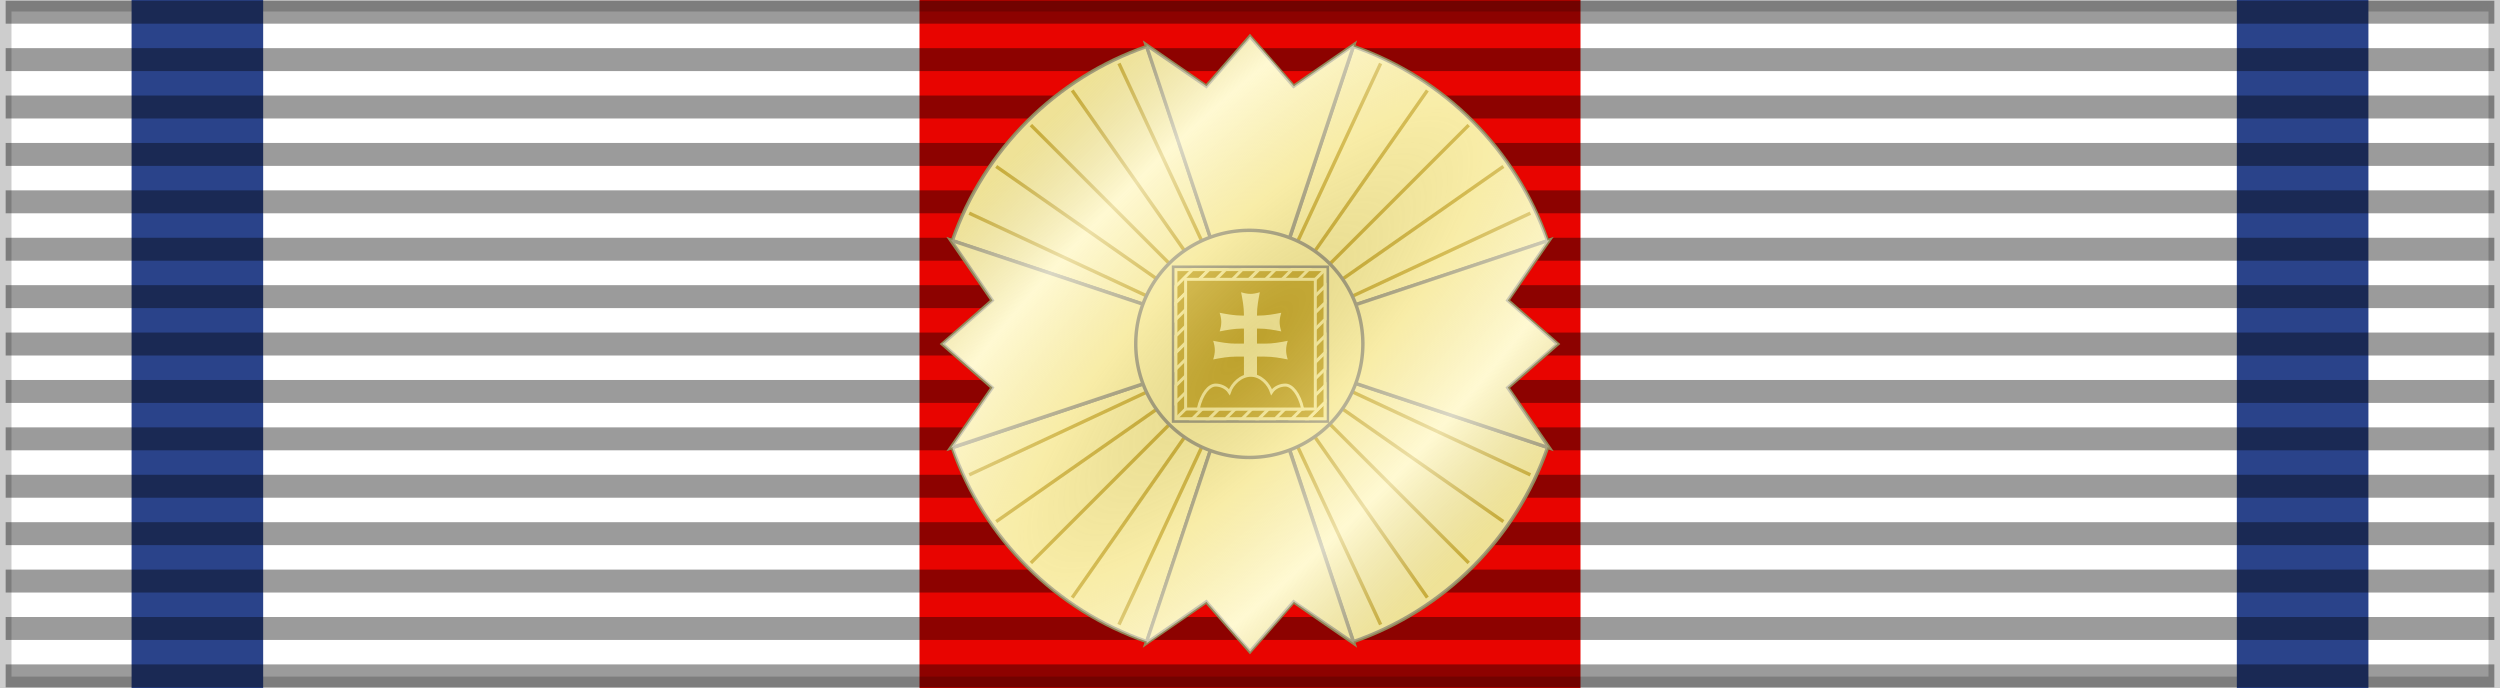
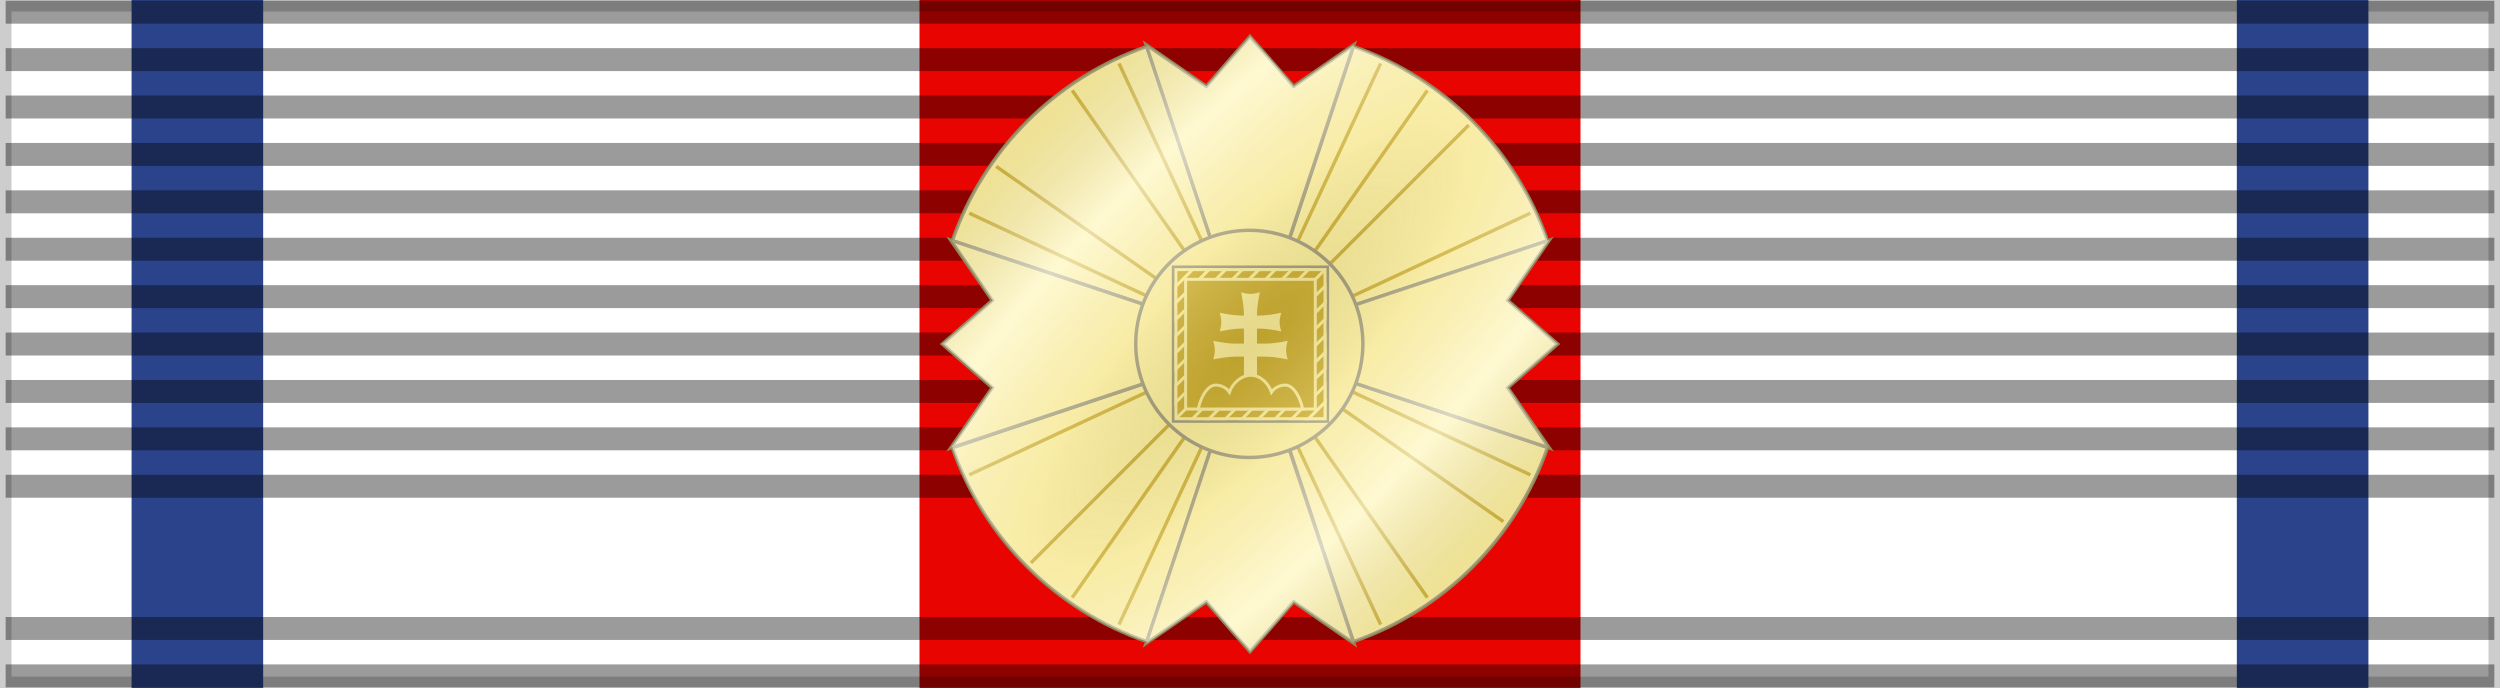
<svg xmlns="http://www.w3.org/2000/svg" xmlns:ns1="http://sodipodi.sourceforge.net/DTD/sodipodi-0.dtd" xmlns:ns2="http://www.inkscape.org/namespaces/inkscape" xmlns:xlink="http://www.w3.org/1999/xlink" id="svg2" ns1:version="0.32" ns2:version="0.46" width="218" height="60" version="1.0" ns1:docbase="D:\obrazki\svg\pmw\legion honour" ns1:docname="SVK_Medaila_prezidenta_SR_2008_BAR.svg" ns2:export-filename="D:\olek\Pulpit\svg\inne niż herby\bar\ribbons\kkk.png" ns2:export-xdpi="87.080002" ns2:export-ydpi="87.080002" ns2:output_extension="org.inkscape.output.svg.inkscape">
  <defs id="defs5">
    <ns2:perspective ns1:type="inkscape:persp3d" ns2:vp_x="0 : 30 : 1" ns2:vp_y="0 : 1000 : 0" ns2:vp_z="218 : 30 : 1" ns2:persp3d-origin="109 : 20 : 1" id="perspective61" />
    <linearGradient id="linearGradient3114">
      <stop style="stop-color:#ffffff;stop-opacity:1;" offset="0" id="stop3116" />
      <stop id="stop3135" offset="0.615" style="stop-color:#ffffff;stop-opacity:1;" />
      <stop id="stop3133" offset="1" style="stop-color:#c8c8c8;stop-opacity:1;" />
    </linearGradient>
    <linearGradient id="linearGradient2631">
      <stop id="stop2633" offset="0" style="stop-color:#ffffff;stop-opacity:1;" />
      <stop style="stop-color:#ffffff;stop-opacity:1;" offset="0.615" id="stop2635" />
      <stop style="stop-color:#c8c8c8;stop-opacity:1;" offset="1" id="stop2637" />
    </linearGradient>
    <ns2:perspective id="perspective2628" ns2:persp3d-origin="109 : 20 : 1" ns2:vp_z="218 : 30 : 1" ns2:vp_y="0 : 1000 : 0" ns2:vp_x="0 : 30 : 1" ns1:type="inkscape:persp3d" />
    <radialGradient gradientUnits="userSpaceOnUse" gradientTransform="matrix(0.701,0.682,-2.18,2.241,98.02,-111.521)" r="26.828" fy="30" fx="109" cy="30" cx="109" id="radialGradient3531" xlink:href="#linearGradient3483" ns2:collect="always" />
    <ns2:perspective ns1:type="inkscape:persp3d" ns2:vp_x="0 : 30 : 1" ns2:vp_y="0 : 1000 : 0" ns2:vp_z="218 : 30 : 1" ns2:persp3d-origin="109 : 20 : 1" id="perspective33" />
    <linearGradient id="linearGradient3483">
      <stop style="stop-color:#a0a0a0;stop-opacity:0.275;" offset="0" id="stop3485" />
      <stop id="stop3577" offset="0.32" style="stop-color:#ebebeb;stop-opacity:0.353;" />
      <stop id="stop3488" offset="0.65" style="stop-color:#fffffa;stop-opacity:0.667;" />
      <stop id="stop3490" offset="1" style="stop-color:#c8c8c8;stop-opacity:0.298;" />
    </linearGradient>
    <ns2:perspective id="perspective3507" ns2:persp3d-origin="450 : 300 : 1" ns2:vp_z="900 : 450 : 1" ns2:vp_y="0 : 1000 : 0" ns2:vp_x="0 : 450 : 1" ns1:type="inkscape:persp3d" />
    <radialGradient ns2:collect="always" xlink:href="#linearGradient3114" id="radialGradient3575" cx="109" cy="30" fx="109" fy="30" r="26" gradientUnits="userSpaceOnUse" gradientTransform="matrix(0.703,0.98,-2.626,1.884,111.164,-133.286)" />
    <ns2:perspective ns1:type="inkscape:persp3d" ns2:vp_x="0 : 30 : 1" ns2:vp_y="0 : 1000 : 0" ns2:vp_z="218 : 30 : 1" ns2:persp3d-origin="109 : 20 : 1" id="perspective3354" />
    <linearGradient id="linearGradient3356">
      <stop style="stop-color:#ffffff;stop-opacity:1;" offset="0" id="stop3358" />
      <stop id="stop3360" offset="0.615" style="stop-color:#ffffff;stop-opacity:1;" />
      <stop id="stop3362" offset="1" style="stop-color:#c8c8c8;stop-opacity:1;" />
    </linearGradient>
    <linearGradient id="linearGradient3364">
      <stop id="stop3366" offset="0" style="stop-color:#ffffff;stop-opacity:1;" />
      <stop style="stop-color:#ffffff;stop-opacity:1;" offset="0.615" id="stop3368" />
      <stop style="stop-color:#c8c8c8;stop-opacity:1;" offset="1" id="stop3370" />
    </linearGradient>
    <ns2:perspective id="perspective3372" ns2:persp3d-origin="109 : 20 : 1" ns2:vp_z="218 : 30 : 1" ns2:vp_y="0 : 1000 : 0" ns2:vp_x="0 : 30 : 1" ns1:type="inkscape:persp3d" />
    <ns2:perspective ns1:type="inkscape:persp3d" ns2:vp_x="0 : 340 : 1" ns2:vp_y="0 : 1000 : 0" ns2:vp_z="600 : 340 : 1" ns2:persp3d-origin="300 : 226.66667 : 1" id="perspective3576" />
    <ns2:perspective ns1:type="inkscape:persp3d" ns2:vp_x="0 : 340 : 1" ns2:vp_y="0 : 1000 : 0" ns2:vp_z="600 : 340 : 1" ns2:persp3d-origin="300 : 226.66667 : 1" id="perspective146" />
    <ns2:perspective ns1:type="inkscape:persp3d" ns2:vp_x="0 : 718.75 : 1" ns2:vp_y="0 : 1000 : 0" ns2:vp_z="1196.25 : 718.75 : 1" ns2:persp3d-origin="598.125 : 479.16667 : 1" id="perspective3565" />
    <style type="text/css" id="style6">
   
    .str3 {stroke:#000000;stroke-width:21;stroke-linecap:round}
    .str0 {stroke:#000000;stroke-width:28;stroke-linecap:round}
    .str1 {stroke:#000000;stroke-width:42}
    .str2 {stroke:#000000;stroke-width:42;stroke-linecap:round}
    .str4 {stroke:#000000;stroke-width:111}
    .fil4 {fill:none}
    .fil6 {fill:#1F1A17}
    .fil3 {fill:#000000}
    .fil2 {fill:#0C5391}
    .fil0 {fill:#BA2B1A}
    .fil1 {fill:#E9CC0C}
    .fil5 {fill:#FFFFFF}
   
  </style>
    <radialGradient gradientTransform="matrix(1.458,0,0,1.493,-113.828,-143.802)" gradientUnits="userSpaceOnUse" xlink:href="#linearGradient5498" id="radialGradient14825" fy="265.479" fx="254.483" r="365.911" cy="265.479" cx="254.483" />
    <radialGradient gradientTransform="matrix(1.238,0.505,-0.897,2.198,388.088,-914.106)" gradientUnits="userSpaceOnUse" xlink:href="#linearGradient2823" id="radialGradient2829" fy="564.135" fx="504.615" r="365.911" cy="564.135" cx="504.615" />
    <linearGradient id="linearGradient2823">
      <stop offset="0" style="stop-color:#000000;stop-opacity:1" id="stop2825" />
      <stop offset="1" style="stop-color:#000000;stop-opacity:0" id="stop2827" />
    </linearGradient>
    <radialGradient gradientTransform="matrix(1.458,0,0,1.493,-114.303,-146.327)" gradientUnits="userSpaceOnUse" xlink:href="#linearGradient5498" id="radialGradient5504" fy="265.479" fx="254.483" r="365.911" cy="265.479" cx="254.483" />
    <linearGradient id="linearGradient5498">
      <stop offset="0" style="stop-color:#ffffff;stop-opacity:1" id="stop5500" />
      <stop offset="1" style="stop-color:#ffffff;stop-opacity:0" id="stop5502" />
    </linearGradient>
    <ns2:perspective id="perspective9164" ns2:persp3d-origin="370.5 : 273.33333 : 1" ns2:vp_z="741 : 410 : 1" ns2:vp_y="0 : 1000 : 0" ns2:vp_x="0 : 410 : 1" ns1:type="inkscape:persp3d" />
    <linearGradient id="linearGradient3442">
      <stop id="stop3444" offset="0" style="stop-color:#ffffff;stop-opacity:1;" />
      <stop style="stop-color:#ffffff;stop-opacity:1;" offset="0.615" id="stop3446" />
      <stop style="stop-color:#c8c8c8;stop-opacity:1;" offset="1" id="stop3448" />
    </linearGradient>
    <ns2:perspective id="perspective54" ns2:persp3d-origin="109 : 20 : 1" ns2:vp_z="218 : 30 : 1" ns2:vp_y="0 : 1000 : 0" ns2:vp_x="0 : 30 : 1" ns1:type="inkscape:persp3d" />
    <ns2:perspective ns1:type="inkscape:persp3d" ns2:vp_x="0 : 30 : 1" ns2:vp_y="0 : 1000 : 0" ns2:vp_z="218 : 30 : 1" ns2:persp3d-origin="109 : 20 : 1" id="perspective2970" />
    <linearGradient id="linearGradient2962">
      <stop style="stop-color:#ffffff;stop-opacity:1;" offset="0" id="stop2964" />
      <stop id="stop2966" offset="0.615" style="stop-color:#ffffff;stop-opacity:1;" />
      <stop id="stop2968" offset="1" style="stop-color:#c8c8c8;stop-opacity:1;" />
    </linearGradient>
    <linearGradient id="linearGradient2954">
      <stop id="stop2956" offset="0" style="stop-color:#ffffff;stop-opacity:1;" />
      <stop style="stop-color:#ffffff;stop-opacity:1;" offset="0.615" id="stop2958" />
      <stop style="stop-color:#c8c8c8;stop-opacity:1;" offset="1" id="stop2960" />
    </linearGradient>
    <ns2:perspective id="perspective2952" ns2:persp3d-origin="109 : 20 : 1" ns2:vp_z="218 : 30 : 1" ns2:vp_y="0 : 1000 : 0" ns2:vp_x="0 : 30 : 1" ns1:type="inkscape:persp3d" />
  </defs>
  <ns1:namedview ns2:window-height="1024" ns2:window-width="1920" ns2:pageshadow="2" ns2:pageopacity="0.0" borderopacity="1.0" bordercolor="#666666" pagecolor="#ffffff" id="base" borderlayer="top" ns2:zoom="6.6422018" ns2:cx="109" ns2:cy="30" ns2:window-x="-4" ns2:window-y="-4" ns2:current-layer="layer1" showguides="true" ns2:guide-bbox="true" showgrid="false" />
  <g ns2:groupmode="layer" id="layer3" ns2:label="d" style="display:inline">
    <rect style="opacity:1;color:#000000;fill:#ffffff;fill-opacity:1;fill-rule:evenodd;stroke:none;stroke-width:2;stroke-linecap:butt;stroke-linejoin:miter;marker:none;marker-start:none;marker-mid:none;marker-end:none;stroke-miterlimit:4;stroke-dasharray:none;stroke-dashoffset:0;stroke-opacity:0.196;visibility:visible;display:inline;overflow:visible" id="rect3997" width="218" height="60" x="0" y="0" />
    <rect style="opacity:1;fill:#e80400;fill-opacity:1;fill-rule:evenodd;stroke:none;stroke-width:2;stroke-linecap:butt;stroke-linejoin:miter;marker:none;marker-start:none;marker-mid:none;marker-end:none;stroke-miterlimit:4;stroke-dasharray:none;stroke-dashoffset:0;stroke-opacity:0.196;visibility:visible;display:inline;overflow:visible" id="rect3184" width="57.638" height="60" x="80.181" y="0" />
    <rect style="opacity:1;fill:none;fill-opacity:1;fill-rule:evenodd;stroke:#000000;stroke-width:2;stroke-linecap:butt;stroke-linejoin:miter;marker:none;marker-start:none;marker-mid:none;marker-end:none;stroke-miterlimit:4;stroke-dasharray:none;stroke-dashoffset:0;stroke-opacity:0.196;visibility:visible;display:inline;overflow:visible" id="rect2408" width="218" height="60" x="0" y="0" />
    <g id="g3183">
      <rect y="0" x="11.474" height="60" width="11.474" id="rect2409" style="opacity:1;fill:#2a438a;fill-opacity:1;fill-rule:evenodd;stroke:none;stroke-width:2;stroke-linecap:butt;stroke-linejoin:miter;marker:none;marker-start:none;marker-mid:none;marker-end:none;stroke-miterlimit:4;stroke-dasharray:none;stroke-dashoffset:0;stroke-opacity:0.196;visibility:visible;display:inline;overflow:visible" />
      <rect y="0" x="195.052" height="60" width="11.474" id="rect2411" style="opacity:1;fill:#2a438a;fill-opacity:1;fill-rule:evenodd;stroke:none;stroke-width:2;stroke-linecap:butt;stroke-linejoin:miter;marker:none;marker-start:none;marker-mid:none;marker-end:none;stroke-miterlimit:4;stroke-dasharray:none;stroke-dashoffset:0;stroke-opacity:0.196;visibility:visible;display:inline;overflow:visible" />
    </g>
  </g>
  <g ns2:groupmode="layer" id="layer1" ns2:label="napisy">
    <path style="fill:none;fill-opacity:0.196;fill-rule:evenodd;stroke:#000000;stroke-width:2;stroke-linecap:butt;stroke-linejoin:miter;stroke-miterlimit:4;stroke-dasharray:none;stroke-opacity:0.392" d="M 0.494,1.064 L 217.506,1.064" id="path1327" />
    <path style="fill:none;fill-opacity:0.196;fill-rule:evenodd;stroke:#000000;stroke-width:2;stroke-linecap:butt;stroke-linejoin:miter;stroke-miterlimit:4;stroke-dasharray:none;stroke-opacity:0.392" d="M 0.494,58.936 L 217.506,58.936" id="path1329" />
    <path style="fill:none;fill-opacity:0.196;fill-rule:evenodd;stroke:#000000;stroke-width:2;stroke-linecap:butt;stroke-linejoin:miter;stroke-miterlimit:4;stroke-dasharray:none;stroke-opacity:0.392" d="M 0.494,5.198 L 217.506,5.198" id="path1331" />
    <path style="fill:none;fill-opacity:0.196;fill-rule:evenodd;stroke:#000000;stroke-width:2;stroke-linecap:butt;stroke-linejoin:miter;stroke-miterlimit:4;stroke-dasharray:none;stroke-opacity:0.392" d="M 0.494,9.331 L 217.506,9.331" id="path1333" />
    <path style="fill:none;fill-opacity:0.196;fill-rule:evenodd;stroke:#000000;stroke-width:2;stroke-linecap:butt;stroke-linejoin:miter;stroke-miterlimit:4;stroke-dasharray:none;stroke-opacity:0.392" d="M 0.494,13.465 L 217.506,13.465" id="path1335" />
    <path style="fill:none;fill-opacity:0.196;fill-rule:evenodd;stroke:#000000;stroke-width:2;stroke-linecap:butt;stroke-linejoin:miter;stroke-miterlimit:4;stroke-dasharray:none;stroke-opacity:0.392" d="M 0.494,17.599 L 217.506,17.599" id="path1337" />
    <path style="fill:none;fill-opacity:0.196;fill-rule:evenodd;stroke:#000000;stroke-width:2;stroke-linecap:butt;stroke-linejoin:miter;stroke-miterlimit:4;stroke-dasharray:none;stroke-opacity:0.392" d="M 0.494,21.733 L 217.506,21.733" id="path1339" />
    <path style="fill:none;fill-opacity:0.196;fill-rule:evenodd;stroke:#000000;stroke-width:2;stroke-linecap:butt;stroke-linejoin:miter;stroke-miterlimit:4;stroke-dasharray:none;stroke-opacity:0.392" d="M 0.494,25.866 L 217.506,25.866" id="path1341" />
    <path style="fill:none;fill-opacity:0.196;fill-rule:evenodd;stroke:#000000;stroke-width:2;stroke-linecap:butt;stroke-linejoin:miter;stroke-miterlimit:4;stroke-dasharray:none;stroke-opacity:0.392" d="M 0.494,30 L 217.506,30" id="path1343" />
    <path style="fill:none;fill-opacity:0.196;fill-rule:evenodd;stroke:#000000;stroke-width:2;stroke-linecap:butt;stroke-linejoin:miter;stroke-miterlimit:4;stroke-dasharray:none;stroke-opacity:0.392" d="M 0.494,34.134 L 217.506,34.134" id="path1345" />
    <path style="fill:none;fill-opacity:0.196;fill-rule:evenodd;stroke:#000000;stroke-width:2;stroke-linecap:butt;stroke-linejoin:miter;stroke-miterlimit:4;stroke-dasharray:none;stroke-opacity:0.392" d="M 0.494,38.267 L 217.506,38.267" id="path1347" />
    <path style="fill:none;fill-opacity:0.196;fill-rule:evenodd;stroke:#000000;stroke-width:2;stroke-linecap:butt;stroke-linejoin:miter;stroke-miterlimit:4;stroke-dasharray:none;stroke-opacity:0.392" d="M 0.494,42.401 L 217.506,42.401" id="path1349" />
-     <path style="fill:none;fill-opacity:0.196;fill-rule:evenodd;stroke:#000000;stroke-width:2;stroke-linecap:butt;stroke-linejoin:miter;stroke-miterlimit:4;stroke-dasharray:none;stroke-opacity:0.392" d="M 0.494,46.535 L 217.506,46.535" id="path1351" />
-     <path style="fill:none;fill-opacity:0.196;fill-rule:evenodd;stroke:#000000;stroke-width:2;stroke-linecap:butt;stroke-linejoin:miter;stroke-miterlimit:4;stroke-dasharray:none;stroke-opacity:0.392" d="M 0.494,50.669 L 217.506,50.669" id="path1353" />
    <path style="fill:none;fill-opacity:0.196;fill-rule:evenodd;stroke:#000000;stroke-width:2;stroke-linecap:butt;stroke-linejoin:miter;stroke-miterlimit:4;stroke-dasharray:none;stroke-opacity:0.392" d="M 0.494,54.802 L 217.506,54.802" id="path1355" />
    <g style="display:inline" ns2:label="f" id="g3010" transform="translate(-1.3545e-3,-1.3539e-3)">
      <path ns1:nodetypes="cccccccccccccccccccccc" id="path2562" d="M 118.015,4.047 L 109.578,29.453 L 134.953,21.016 C 132.206,13.078 125.949,6.802 118.015,4.047 z M 134.953,21.016 L 134.953,21.016 z M 134.953,39.016 L 109.578,30.547 L 118.016,55.953 C 125.94,53.201 132.201,46.94 134.953,39.016 z M 118.016,55.953 L 118.016,55.953 z M 100.016,55.953 L 108.453,30.547 L 83.047,39.047 C 85.807,46.967 92.088,53.209 100.016,55.953 z M 83.047,39.047 L 83.047,39.047 z M 83.047,20.984 L 108.453,29.453 L 100.016,4.047 C 92.079,6.794 85.802,13.051 83.047,20.984 z" style="fill:#ffed81;fill-opacity:1;fill-rule:nonzero;stroke:#918859;stroke-width:0.3;stroke-linecap:butt;stroke-linejoin:miter;marker:none;marker-start:none;marker-mid:none;marker-end:none;stroke-miterlimit:4;stroke-dasharray:none;stroke-dashoffset:0;stroke-opacity:1;visibility:visible;display:inline;overflow:visible;enable-background:accumulate" />
      <g style="stroke:#c8a100;stroke-opacity:1" transform="matrix(0.707,-0.707,0.707,0.707,0.581,26.337)" id="g3299">
        <g style="stroke:#c8a100;stroke-opacity:1;display:inline" id="g3275" transform="translate(46.456,46.872)">
-           <path ns1:nodetypes="ccc" id="path3277" d="M 27.617,5.383 L 27.617,59.383 L 27.617,5.383 z" style="fill:none;fill-opacity:1;fill-rule:nonzero;stroke:#c8a100;stroke-width:0.3;stroke-linecap:butt;stroke-linejoin:miter;stroke-miterlimit:4;stroke-dasharray:none;stroke-dashoffset:0.4;stroke-opacity:1" />
          <path ns1:nodetypes="ccc" id="path3279" d="M 18.383,7.011 L 36.852,57.754 L 18.383,7.011 z" style="fill:none;fill-opacity:1;fill-rule:nonzero;stroke:#c8a100;stroke-width:0.3;stroke-linecap:butt;stroke-linejoin:miter;stroke-miterlimit:4;stroke-dasharray:none;stroke-dashoffset:0.4;stroke-opacity:1;display:inline" />
          <path ns1:nodetypes="ccc" id="path3281" d="M 22.929,5.793 L 32.306,58.972 L 22.929,5.793 z" style="fill:none;fill-opacity:1;fill-rule:nonzero;stroke:#c8a100;stroke-width:0.3;stroke-linecap:butt;stroke-linejoin:miter;stroke-miterlimit:4;stroke-dasharray:none;stroke-dashoffset:0.4;stroke-opacity:1;display:inline" />
          <path ns1:nodetypes="ccc" id="path3283" d="M 36.852,7.011 L 18.383,57.754 L 36.852,7.011 z" style="fill:none;fill-opacity:1;fill-rule:nonzero;stroke:#c8a100;stroke-width:0.3;stroke-linecap:butt;stroke-linejoin:miter;stroke-miterlimit:4;stroke-dasharray:none;stroke-dashoffset:0.4;stroke-opacity:1;display:inline" />
          <path ns1:nodetypes="ccc" id="path3285" d="M 32.306,5.793 L 22.929,58.972 L 32.306,5.793 z" style="fill:none;fill-opacity:1;fill-rule:nonzero;stroke:#c8a100;stroke-width:0.3;stroke-linecap:butt;stroke-linejoin:miter;stroke-miterlimit:4;stroke-dasharray:none;stroke-dashoffset:0.4;stroke-opacity:1;display:inline" />
        </g>
        <g style="stroke:#c8a100;stroke-opacity:1;display:inline" id="g3287" transform="matrix(0,1,-1,0,106.456,51.637)">
          <path ns1:nodetypes="ccc" id="path3289" d="M 27.617,5.383 L 27.617,59.383 L 27.617,5.383 z" style="fill:none;fill-opacity:1;fill-rule:nonzero;stroke:#c8a100;stroke-width:0.3;stroke-linecap:butt;stroke-linejoin:miter;stroke-miterlimit:4;stroke-dasharray:none;stroke-dashoffset:0.4;stroke-opacity:1" />
          <path ns1:nodetypes="ccc" id="path3291" d="M 18.383,7.011 L 36.852,57.754 L 18.383,7.011 z" style="fill:none;fill-opacity:1;fill-rule:nonzero;stroke:#c8a100;stroke-width:0.3;stroke-linecap:butt;stroke-linejoin:miter;stroke-miterlimit:4;stroke-dasharray:none;stroke-dashoffset:0.4;stroke-opacity:1;display:inline" />
          <path ns1:nodetypes="ccc" id="path3293" d="M 22.929,5.793 L 32.306,58.972 L 22.929,5.793 z" style="fill:none;fill-opacity:1;fill-rule:nonzero;stroke:#c8a100;stroke-width:0.3;stroke-linecap:butt;stroke-linejoin:miter;stroke-miterlimit:4;stroke-dasharray:none;stroke-dashoffset:0.4;stroke-opacity:1;display:inline" />
          <path ns1:nodetypes="ccc" id="path3295" d="M 36.852,7.011 L 18.383,57.754 L 36.852,7.011 z" style="fill:none;fill-opacity:1;fill-rule:nonzero;stroke:#c8a100;stroke-width:0.3;stroke-linecap:butt;stroke-linejoin:miter;stroke-miterlimit:4;stroke-dasharray:none;stroke-dashoffset:0.4;stroke-opacity:1;display:inline" />
-           <path ns1:nodetypes="ccc" id="path3297" d="M 32.306,5.793 L 22.929,58.972 L 32.306,5.793 z" style="fill:none;fill-opacity:1;fill-rule:nonzero;stroke:#c8a100;stroke-width:0.3;stroke-linecap:butt;stroke-linejoin:miter;stroke-miterlimit:4;stroke-dasharray:none;stroke-dashoffset:0.4;stroke-opacity:1;display:inline" />
        </g>
      </g>
      <g transform="translate(-6.39e-2,-7.5)" id="g3026" />
      <g style="display:inline" ns2:label="d" id="g3395" />
      <g ns2:label="napisy" id="g3397" />
      <g id="g3401" transform="translate(-6.39e-2,-7.5)" />
      <g id="g3452" ns2:label="f" style="fill:#ececec;fill-opacity:1;stroke:#000000;stroke-width:1;stroke-miterlimit:4;stroke-dasharray:none;display:inline" transform="translate(384.304,390.997)">
        <g style="fill:#ececec;fill-opacity:1;stroke:#000000;stroke-width:1;stroke-miterlimit:4;stroke-dasharray:none" id="g3454" transform="translate(-6.39e-2,-7.5)" />
      </g>
      <g id="g3456" ns2:label="d" style="fill:#ececec;fill-opacity:1;stroke:#000000;stroke-width:1;stroke-miterlimit:4;stroke-dasharray:none;display:inline" transform="translate(384.304,390.997)" />
      <path style="fill:#ffed81;fill-opacity:1;fill-rule:evenodd;stroke:#918859;stroke-width:0.3;stroke-linecap:square;stroke-linejoin:miter;stroke-miterlimit:4;stroke-dasharray:none;stroke-dashoffset:0;stroke-opacity:1" d="M 118.063,3.897 L 109.361,30.001 L 118.063,56.105 L 112.806,52.48 L 108.999,56.83 L 105.192,52.48 L 99.935,56.105 L 108.636,30.001 L 99.935,3.897 L 105.192,7.523 L 108.999,3.172 L 112.806,7.523 L 118.063,3.897 z" id="path3340" ns1:nodetypes="ccccccccccccc" />
      <g id="g3342" style="fill:#ffed81;fill-opacity:1;stroke:#918859;stroke-width:0.552;stroke-miterlimit:4;stroke-dasharray:none" transform="matrix(0,0.363,-0.363,0,196.43,-44.601)" />
      <path style="fill:#ffed81;fill-opacity:1;fill-rule:evenodd;stroke:#918859;stroke-width:0.3;stroke-linecap:square;stroke-linejoin:miter;stroke-miterlimit:4;stroke-dasharray:none;stroke-dashoffset:0;stroke-opacity:1" d="M 82.897,20.937 L 109.001,29.639 L 135.105,20.937 L 131.48,26.194 L 135.83,30.001 L 131.48,33.808 L 135.105,39.065 L 109.001,30.364 L 82.897,39.065 L 86.523,33.808 L 82.172,30.001 L 86.523,26.194 L 82.897,20.937 z" id="rect2575" ns1:nodetypes="ccccccccccccc" />
      <g id="g2550" style="fill:#ffed81;fill-opacity:1;stroke:#918859;stroke-width:0.552;stroke-miterlimit:4;stroke-dasharray:none" transform="matrix(0.363,0,0,0.363,34.399,-57.43)" />
      <path ns1:type="arc" style="fill:#ffed81;fill-opacity:1;fill-rule:nonzero;stroke:#918859;stroke-width:1.312;stroke-linecap:butt;stroke-linejoin:miter;marker:none;marker-start:none;marker-mid:none;marker-end:none;stroke-miterlimit:4;stroke-dasharray:none;stroke-dashoffset:0;stroke-opacity:1;visibility:visible;display:inline;overflow:visible;enable-background:accumulate" id="path2469" ns1:cx="-28.996466" ns1:cy="148.51552" ns1:rx="43.240341" ns1:ry="43.240341" d="M 14.244,148.516 A 43.24,43.24 0 1 1 -72.237,148.516 A 43.24,43.24 0 1 1 14.244,148.516 z" transform="matrix(0,0.229,-0.229,0,142.951,36.629)" />
      <g transform="matrix(0.26,0,0,0.26,80.702,22.212)" id="g3039" ns2:label="napisy">
        <path style="fill:#918859;fill-opacity:1;fill-rule:evenodd;stroke:none;stroke-width:1.5;stroke-miterlimit:4;stroke-dasharray:none;stroke-opacity:1" d="M 82.615,3.615 L 135.385,3.615 L 135.385,56.385 L 82.615,56.385 L 82.615,3.615 z" id="path3565" />
        <path style="fill:#c8a100;fill-opacity:1;fill-rule:evenodd;stroke:#ffed81;stroke-width:1;stroke-miterlimit:4;stroke-opacity:1" d="M 84,5 L 134,5 L 134,55 L 84,55 L 84,5 z" id="rect4138" />
        <path d="M 111.778,5 L 84,32.778 L 84,38.333 L 117.333,5 L 111.778,5 z" style="fill:#c8a100;fill-opacity:1;fill-rule:evenodd;stroke:#ffed81;stroke-opacity:1" id="path7787" />
        <path d="M 128.444,55 L 134,55 L 134,49.444 L 128.444,55 z" style="fill:#c8a100;fill-opacity:1;fill-rule:evenodd;stroke:#ffed81;stroke-width:1px;stroke-linecap:butt;stroke-linejoin:miter;stroke-opacity:1" id="path5910" />
        <path d="M 84,10.556 L 89.556,5 L 95.111,5 L 84,16.111 L 84,10.556 z" style="fill:#c8a100;fill-opacity:1;fill-rule:evenodd;stroke:#ffed81;stroke-opacity:1" id="path3261" />
        <path d="M 134,16.111 L 95.111,55 L 100.667,55 L 134,21.667 L 134,16.111 z" style="fill:#c8a100;fill-opacity:1;fill-rule:evenodd;stroke:#ffed81;stroke-opacity:1" id="path7886" />
        <path d="M 122.889,5 L 84,43.889 L 84,49.444 L 128.444,5 L 122.889,5 z" style="fill:#c8a100;fill-opacity:1;fill-rule:evenodd;stroke:#ffed81;stroke-opacity:1" id="path7791" />
        <path d="M 134,32.778 L 111.778,55 L 117.333,55 L 134,38.333 L 134,32.778 z" style="fill:#c8a100;fill-opacity:1;fill-rule:evenodd;stroke:#ffed81;stroke-opacity:1" id="path7769" />
        <path d="M 84,16.111 L 84,21.667 L 100.667,5 L 95.111,5 L 84,16.111 z" style="fill:#c8a100;fill-opacity:1;fill-rule:evenodd;stroke:#ffed81;stroke-opacity:1" id="path7856" />
        <path d="M 84,32.778 L 111.778,5 L 106.222,5 L 84,27.222 L 84,32.778 z" style="fill:#c8a100;fill-opacity:1;fill-rule:evenodd;stroke:#ffed81;stroke-opacity:1" id="use7862" />
        <use transform="matrix(-1,0,0,-1,218,60)" id="use7866" x="0" y="0" width="900" height="900" xlink:href="#use7862" style="fill:#c8a100;fill-opacity:1;stroke:#ffed81;stroke-opacity:1" />
        <use transform="matrix(-1,0,0,-1,218,60)" id="use7868" x="0" y="0" width="900" height="900" xlink:href="#path3261" />
        <path id="use3560" style="fill:none;fill-opacity:1;fill-rule:evenodd;stroke:#ffed81;stroke-opacity:1" d="M 133.544,5.456 L 84.391,54.609 L 133.544,5.456 z" ns1:nodetypes="ccc" />
        <use transform="matrix(-1,0,0,-1,218,60)" id="use7908" x="0" y="0" width="900" height="900" xlink:href="#path7791" style="fill:#c8a100;fill-opacity:1;stroke:#ffed81;stroke-opacity:1" />
        <rect width="43.5" height="43.5" x="87.25" y="8.25" style="fill:#c8a100;fill-opacity:1;fill-rule:evenodd;stroke:#ffed81;stroke-width:1;stroke-miterlimit:4;stroke-dasharray:none;stroke-opacity:1" id="rect7737" />
        <g transform="matrix(6.9402001e-2,0,0,6.9402001e-2,79.058,10.063)" id="g7739" style="fill:#e2b36c;fill-opacity:1">
          <path d="M 471.619,212.007 C 507.839,212.007 544.755,218.605 580.28,225.638 C 569.766,191.138 569.766,170.057 580.28,135.557 C 544.755,142.59 507.839,149.187 471.619,149.187 L 391.239,149.187 C 355.018,149.187 318.102,142.59 282.577,135.557 C 293.092,170.057 293.092,191.138 282.577,225.638 C 318.102,218.605 355.018,212.007 391.239,212.007 L 471.619,212.007 z" style="fill:#ffed81;fill-opacity:1;fill-rule:evenodd;stroke:none;stroke-width:1pt;stroke-linecap:butt;stroke-linejoin:miter;stroke-opacity:1" id="path7741" />
          <path d="M 502.877,347.545 C 539.098,347.545 576.014,354.142 611.539,361.175 C 601.025,326.675 601.025,305.594 611.539,271.094 C 576.014,278.127 539.098,284.725 502.877,284.725 L 359.98,284.725 C 323.76,284.725 286.843,278.127 251.319,271.094 C 261.833,305.594 261.833,326.675 251.319,361.175 C 286.843,354.142 323.76,347.545 359.98,347.545 L 502.877,347.545 z" style="fill:#ffed81;fill-opacity:1;fill-rule:evenodd;stroke:none;stroke-width:1pt;stroke-linecap:butt;stroke-linejoin:miter;stroke-opacity:1" id="path7743" />
          <path d="M 386.166,36.379 C 393.233,71.739 399.861,108.484 399.861,144.537 L 399.861,605.464 L 462.974,605.464 L 462.974,144.537 C 462.974,108.484 469.602,71.739 476.668,36.379 C 442.007,46.845 420.827,46.845 386.166,36.379 z" style="fill:#ffed81;fill-opacity:1;fill-rule:evenodd;stroke:none;stroke-width:1pt;stroke-linecap:butt;stroke-linejoin:miter;stroke-opacity:1" id="path7745" />
        </g>
        <g transform="matrix(5.5555556e-2,0,0,5.5555556e-2,42.302,-7.183)" id="g7747" style="fill:#000000;stroke:#e6e6e6">
          <path style="fill:#c8a100;fill-opacity:1;fill-rule:evenodd;stroke:#ffed81;stroke-width:1;stroke-linecap:butt;stroke-linejoin:miter;stroke-miterlimit:4;stroke-dasharray:none;stroke-opacity:1" d="M 109.125,40.781 C 105.765,40.781 102.901,43.655 101.938,46.438 C 100.882,44.813 98.933,44.062 97.312,44.062 C 95.123,44.062 92.647,46.875 91.469,52.094 L 99.531,52.094 L 102.906,52.094 L 115.094,52.094 L 118.469,52.094 L 126.531,52.094 C 125.353,46.875 122.877,44.062 120.688,44.062 C 119.067,44.062 117.118,44.813 116.062,46.438 C 115.122,43.679 112.485,40.781 109.125,40.781 z" transform="matrix(18,0,0,18,-761.434,123.114)" id="path7749" />
        </g>
      </g>
      <path id="path3516" d="M 109.016,3.172 L 105.203,7.516 L 99.953,3.891 L 100.016,4.047 C 92.088,6.791 85.807,13.033 83.047,20.953 L 82.922,20.922 L 86.547,26.203 L 82.172,29.984 L 86.547,33.797 L 82.922,39.047 L 83.297,38.922 L 83.047,39.047 C 85.807,46.967 92.088,53.209 100.016,55.953 L 99.953,56.109 L 105.203,52.484 L 109.016,56.828 L 112.828,52.484 L 118.078,56.109 L 118.016,55.953 C 125.94,53.201 132.201,46.94 134.953,39.016 L 134.828,38.953 L 135.109,39.047 L 131.484,33.797 L 135.828,29.984 L 131.484,26.203 L 135.109,20.922 L 134.953,20.984 C 132.201,13.06 125.94,6.799 118.016,4.047 L 118.078,3.891 L 112.828,7.516 L 109.016,3.172 z" style="fill:url(#radialGradient3531);fill-opacity:1;fill-rule:nonzero;stroke:none;stroke-width:0.3;stroke-linecap:butt;stroke-linejoin:miter;marker:none;marker-start:none;marker-mid:none;marker-end:none;stroke-miterlimit:4;stroke-dasharray:none;stroke-dashoffset:0;stroke-opacity:1;visibility:visible;display:inline;overflow:visible;enable-background:accumulate" />
    </g>
  </g>
  <g ns2:groupmode="layer" id="layer4" ns2:label="f" style="display:inline">
    <g id="g7112" transform="translate(-6.39e-2,-7.5)" />
  </g>
</svg>